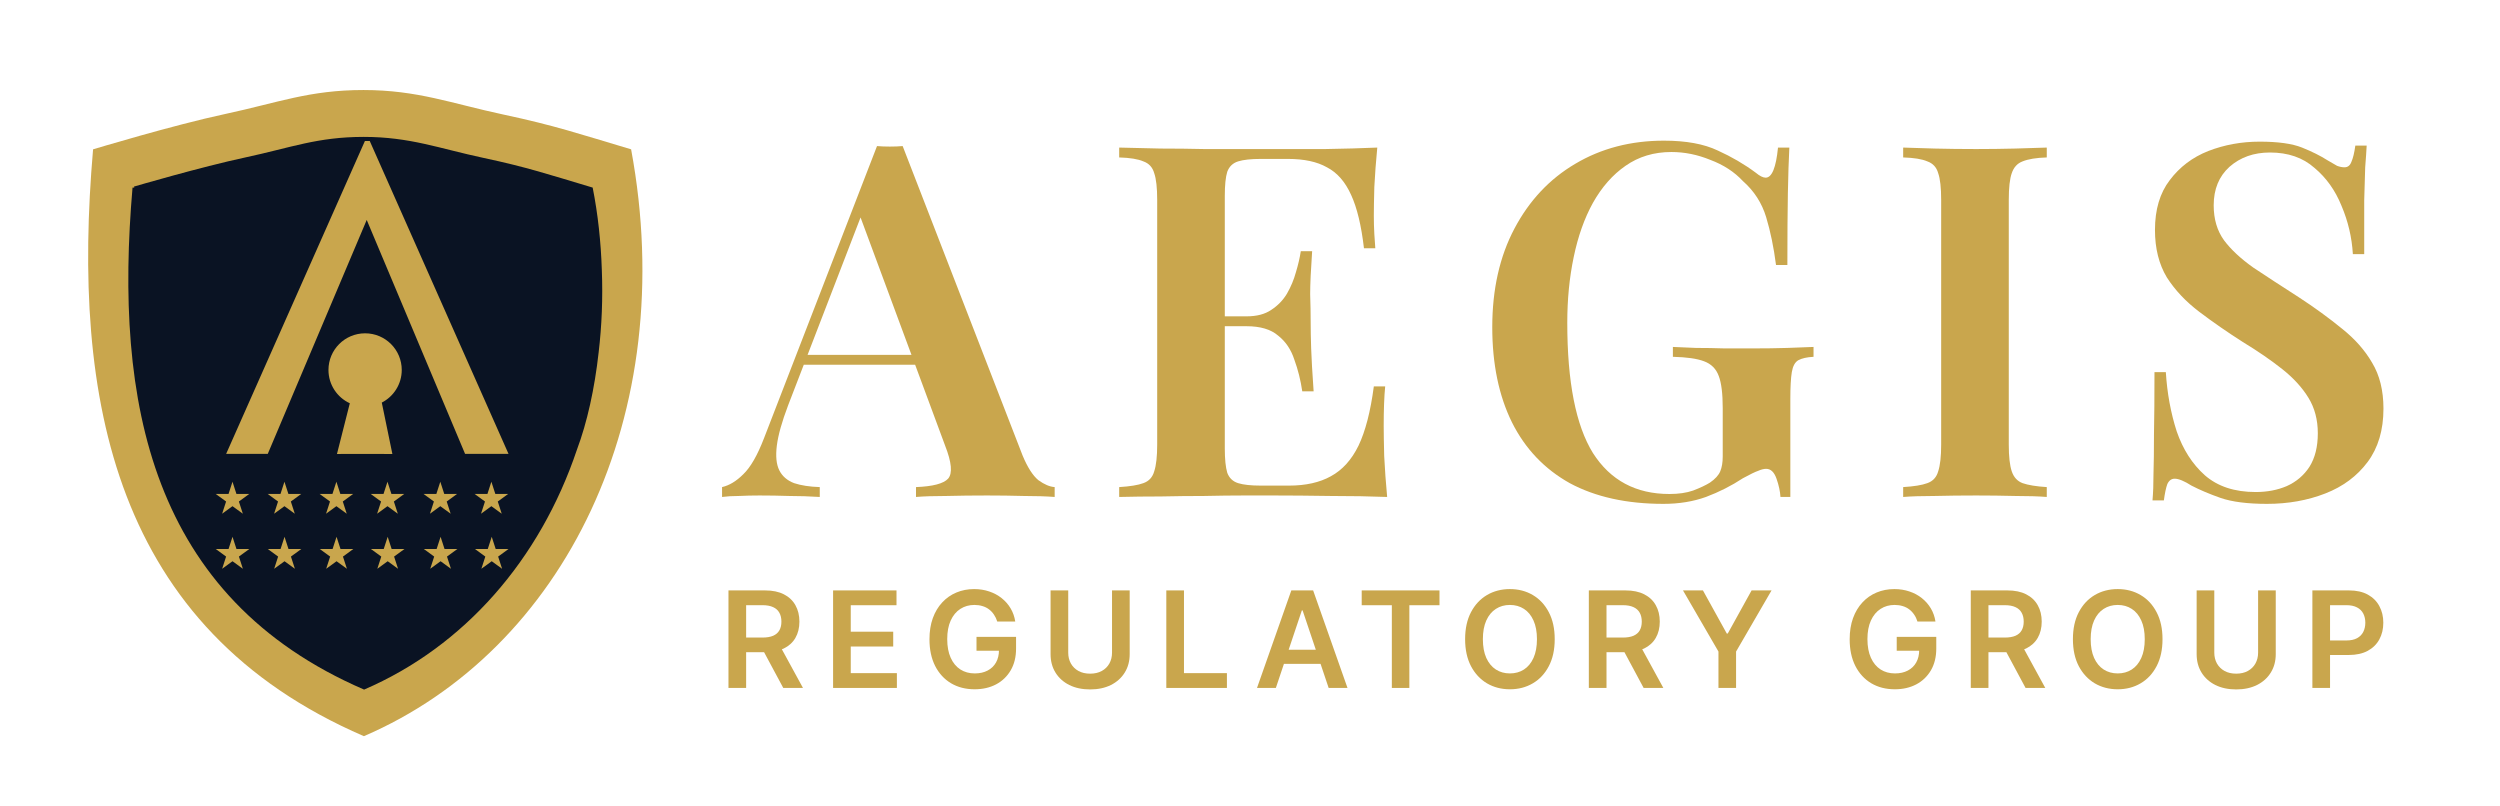
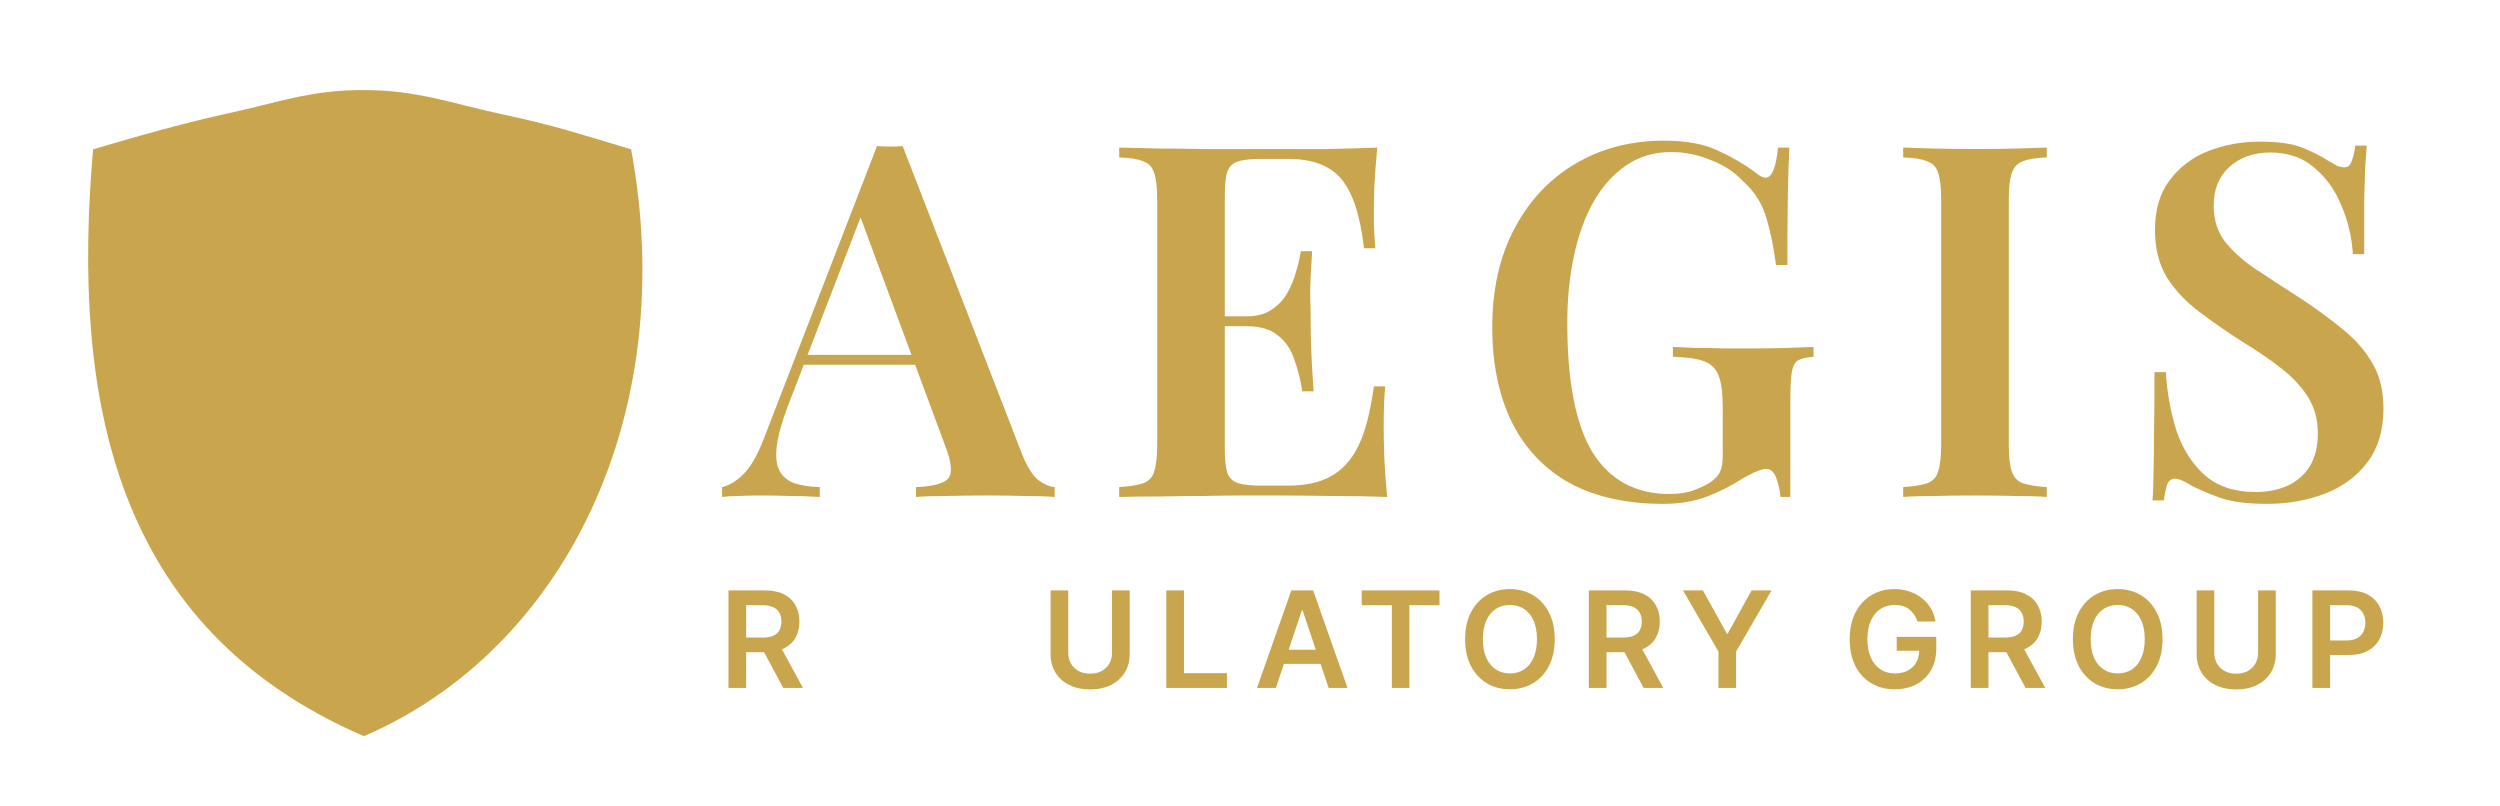
<svg xmlns="http://www.w3.org/2000/svg" width="1333" height="430" viewBox="0 0 1333 430" fill="none">
  <g clip-path="url(#clip0_292_3)">
    <path d="M193.802 48C222.651 48 240.852 55.21 268.404 61.077C295.955 66.945 308.788 71.367 336.511 79.621C336.563 79.833 335.743 80.108 335.343 79.842L336.511 79.621C362.832 221.448 300.69 346.618 194.031 392.53C60.687 334.941 38.103 213.041 49.628 79.621H50.768C50.464 79.842 49.712 79.832 49.628 79.621C49.628 79.621 92.236 66.736 120.134 60.766C148.344 54.73 164.952 48 193.802 48Z" fill="#C9A64D" />
-     <path d="M193.936 72.992C218.603 72.992 234.166 79.159 257.723 84.178C281.281 89.197 292.309 92.962 316.013 100.021C318.835 114.207 320.414 129.122 320.897 144.006C321.472 158.992 320.882 173.637 319.205 187.827C317.042 207.303 313.058 225.268 307.643 239.706C287.89 298.448 247.538 344.694 194.133 367.692C80.121 318.433 60.811 214.163 70.665 100.04H71.64C71.567 99.856 71.495 99.673 71.423 99.492C71.423 99.492 107.096 89.018 130.949 83.912C155.069 78.748 169.27 72.992 193.936 72.992Z" fill="#0A1323" />
-     <path d="M194.674 177.723C205.464 177.723 214.211 186.47 214.211 197.26C214.211 204.847 209.886 211.424 203.567 214.66L209.217 242.064C194.411 241.948 179.669 242.064 179.669 242.064L186.52 215.019C179.802 211.929 175.137 205.14 175.137 197.26C175.137 186.47 183.884 177.723 194.674 177.723Z" fill="#C9A64D" />
    <path d="M230.279 194.101L229.088 190.813L225.132 180.895V179.893L230.279 194.101ZM195.537 117.273L142.782 241.986H120.586L194.572 75.176H197.146L271.132 241.986H247.971L195.537 117.273Z" fill="#C9A64D" />
    <path d="M262.002 256.863L264.11 263.379H270.933L265.413 267.406L267.521 273.921L262.002 269.894L256.482 273.921L258.591 267.406L253.071 263.379H259.894L262.002 256.863Z" fill="#C9A64D" />
-     <path d="M234.77 256.863L236.878 263.379H243.7L238.181 267.406L240.289 273.921L234.77 269.894L229.25 273.921L231.358 267.406L225.839 263.379H232.661L234.77 256.863Z" fill="#C9A64D" />
    <path d="M206.598 256.863L208.706 263.379H215.529L210.009 267.406L212.118 273.921L206.598 269.894L201.079 273.921L203.187 267.406L197.667 263.379H204.49L206.598 256.863Z" fill="#C9A64D" />
    <path d="M179.366 256.863L181.474 263.379H188.297L182.777 267.406L184.885 273.921L179.366 269.894L173.846 273.921L175.955 267.406L170.435 263.379H177.258L179.366 256.863Z" fill="#C9A64D" />
    <path d="M151.664 256.863L153.772 263.379H160.595L155.075 267.406L157.184 273.921L151.664 269.894L146.144 273.921L148.253 267.406L142.733 263.379H149.556L151.664 256.863Z" fill="#C9A64D" />
    <path d="M123.962 256.863L126.07 263.379H132.893L127.373 267.406L129.482 273.921L123.962 269.894L118.443 273.921L120.551 267.406L115.031 263.379H121.854L123.962 256.863Z" fill="#C9A64D" />
    <path d="M262.189 286.219L264.3 292.734H271.131L265.604 296.761L267.715 303.277L262.189 299.25L256.662 303.277L258.773 296.761L253.247 292.734H260.078L262.189 286.219Z" fill="#C9A64D" />
    <path d="M234.922 286.219L237.033 292.734H243.864L238.337 296.761L240.448 303.277L234.922 299.25L229.395 303.277L231.506 296.761L225.98 292.734H232.811L234.922 286.219Z" fill="#C9A64D" />
    <path d="M206.715 286.219L208.826 292.734H215.657L210.13 296.761L212.241 303.277L206.715 299.25L201.188 303.277L203.299 296.761L197.772 292.734H204.604L206.715 286.219Z" fill="#C9A64D" />
    <path d="M179.448 286.219L181.559 292.734H188.39L182.863 296.761L184.974 303.277L179.448 299.25L173.921 303.277L176.032 296.761L170.505 292.734H177.337L179.448 286.219Z" fill="#C9A64D" />
    <path d="M151.711 286.219L153.822 292.734H160.653L155.126 296.761L157.237 303.277L151.711 299.25L146.184 303.277L148.295 296.761L142.768 292.734H149.6L151.711 286.219Z" fill="#C9A64D" />
    <path d="M123.973 286.219L126.084 292.734H132.916L127.389 296.761L129.5 303.277L123.973 299.25L118.447 303.277L120.558 296.761L115.031 292.734H121.862L123.973 286.219Z" fill="#C9A64D" />
    <path d="M481.305 77.894L545.246 242.876C547.877 249.192 550.684 253.577 553.666 256.033C556.823 258.313 559.718 259.541 562.349 259.717V264.979C557.788 264.628 552.262 264.453 545.772 264.453C539.457 264.278 532.966 264.19 526.3 264.19C518.582 264.19 511.39 264.278 504.724 264.453C498.058 264.453 492.62 264.628 488.41 264.979V259.717C497.356 259.366 503.057 257.875 505.513 255.243C507.969 252.437 507.443 246.56 503.934 237.614L457.624 112.627L462.36 106.839L420.259 216.037C416.926 224.808 414.909 232 414.207 237.614C413.506 243.227 413.944 247.613 415.523 250.77C417.102 253.928 419.733 256.208 423.417 257.612C427.101 258.84 431.662 259.541 437.1 259.717V264.979C431.486 264.628 426.048 264.453 420.786 264.453C415.523 264.278 410.26 264.19 404.998 264.19C401.139 264.19 397.455 264.278 393.946 264.453C390.613 264.453 387.631 264.628 385 264.979V259.717C388.859 258.84 392.631 256.559 396.315 252.875C400.174 249.192 403.858 242.789 407.366 233.667L467.623 77.894C469.728 78.07 472.008 78.158 474.464 78.158C476.92 78.158 479.2 78.07 481.305 77.894ZM504.198 189.198V194.461H425.785L428.416 189.198H504.198Z" fill="#C9A64D" />
    <path d="M734.368 78.684C733.666 85.876 733.14 92.893 732.789 99.734C732.613 106.4 732.526 111.487 732.526 114.996C732.526 118.329 732.613 121.574 732.789 124.731C732.964 127.714 733.14 130.257 733.315 132.362H727.263C725.86 120.258 723.579 110.786 720.422 103.944C717.264 96.927 712.966 92.016 707.528 89.209C702.266 86.227 695.337 84.736 686.741 84.736H672.269C667.007 84.736 662.972 85.174 660.165 86.051C657.359 86.928 655.429 88.77 654.376 91.577C653.499 94.384 653.061 98.682 653.061 104.47V239.193C653.061 244.806 653.499 249.104 654.376 252.086C655.429 254.893 657.359 256.735 660.165 257.612C662.972 258.489 667.007 258.927 672.269 258.927H687.268C696.214 258.927 703.669 257.261 709.634 253.928C715.773 250.595 720.685 245.157 724.369 237.614C728.053 229.895 730.772 219.37 732.526 206.038H738.578C738.051 211.476 737.788 218.493 737.788 227.089C737.788 230.772 737.876 236.123 738.051 243.14C738.402 250.156 738.929 257.436 739.63 264.979C730.684 264.628 720.597 264.453 709.37 264.453C698.144 264.278 688.145 264.19 679.374 264.19C675.339 264.19 669.989 264.19 663.323 264.19C656.832 264.19 649.728 264.278 642.009 264.453C634.466 264.453 626.748 264.541 618.854 264.716C611.136 264.716 603.768 264.804 596.751 264.979V259.717C602.54 259.366 606.838 258.664 609.644 257.612C612.627 256.559 614.556 254.454 615.433 251.297C616.486 248.139 617.012 243.403 617.012 237.088V106.575C617.012 100.085 616.486 95.349 615.433 92.367C614.556 89.209 612.627 87.104 609.644 86.051C606.838 84.823 602.54 84.122 596.751 83.946V78.684C603.768 78.859 611.136 79.035 618.854 79.21C626.748 79.21 634.466 79.298 642.009 79.473C649.728 79.473 656.832 79.473 663.323 79.473C669.989 79.473 675.339 79.473 679.374 79.473C687.443 79.473 696.565 79.473 706.739 79.473C717.089 79.298 726.298 79.035 734.368 78.684ZM692.004 168.674C692.004 168.674 692.004 169.551 692.004 171.305C692.004 173.059 692.004 173.937 692.004 173.937H645.167C645.167 173.937 645.167 173.059 645.167 171.305C645.167 169.551 645.167 168.674 645.167 168.674H692.004ZM699.635 133.941C698.933 143.94 698.582 151.571 698.582 156.833C698.758 162.096 698.845 166.92 698.845 171.305C698.845 175.691 698.933 180.515 699.108 185.777C699.284 191.04 699.722 198.671 700.424 208.67H694.372C693.495 202.705 692.092 197.092 690.162 191.829C688.408 186.391 685.513 182.094 681.479 178.936C677.619 175.603 672.006 173.937 664.638 173.937V168.674C670.076 168.674 674.462 167.534 677.795 165.253C681.303 162.973 684.11 160.078 686.215 156.57C688.32 152.886 689.899 149.115 690.951 145.255C692.179 141.221 693.056 137.449 693.583 133.941H699.635Z" fill="#C9A64D" />
    <path d="M887.246 75C898.999 75 908.559 76.754 915.927 80.263C923.294 83.596 930.048 87.543 936.188 92.103C938.293 93.858 940.047 94.735 941.45 94.735C944.783 94.735 946.976 89.384 948.029 78.684H954.081C953.73 85.35 953.467 93.507 953.291 103.155C953.116 112.803 953.028 125.521 953.028 141.309H946.976C945.748 131.836 943.994 123.328 941.713 115.785C939.433 108.242 935.311 101.839 929.346 96.577C924.785 91.665 918.997 87.893 911.98 85.262C905.139 82.455 898.209 81.052 891.193 81.052C881.895 81.052 873.738 83.508 866.722 88.42C859.88 93.156 854.091 99.734 849.355 108.154C844.794 116.399 841.374 126.047 839.093 137.098C836.813 147.974 835.672 159.64 835.672 172.095C835.672 203.67 840.233 226.826 849.355 241.561C858.652 256.121 872.247 263.4 890.14 263.4C895.052 263.4 899.262 262.787 902.77 261.559C906.454 260.155 909.436 258.752 911.717 257.349C914.523 255.419 916.365 253.402 917.242 251.297C918.119 249.192 918.558 246.56 918.558 243.403V217.616C918.558 209.898 917.856 204.196 916.453 200.513C915.05 196.653 912.418 194.022 908.559 192.619C904.875 191.215 899.35 190.426 891.982 190.251V184.988C895.49 185.163 899.613 185.339 904.349 185.514C909.261 185.514 914.348 185.602 919.611 185.777C925.049 185.777 929.96 185.777 934.346 185.777C941.187 185.777 947.415 185.69 953.028 185.514C958.641 185.339 963.29 185.163 966.974 184.988V190.251C963.465 190.426 960.746 191.04 958.817 192.092C957.063 193.145 955.922 195.25 955.396 198.408C954.87 201.565 954.607 206.389 954.607 212.88V264.979H949.344C949.169 261.997 948.467 258.752 947.239 255.243C946.011 251.735 944.169 249.981 941.713 249.981C940.485 249.981 939.082 250.332 937.503 251.033C935.925 251.56 933.206 252.875 929.346 254.98C923.207 259.015 916.628 262.348 909.612 264.979C902.77 267.435 895.227 268.663 886.983 268.663C867.336 268.663 850.671 264.979 836.988 257.612C823.481 250.069 813.219 239.28 806.202 225.247C799.185 211.038 795.677 194.11 795.677 174.463C795.677 154.29 799.624 136.748 807.518 121.837C815.411 106.926 826.2 95.436 839.882 87.367C853.741 79.122 869.528 75 887.246 75Z" fill="#C9A64D" />
    <path d="M1091.34 78.684V83.946C1085.72 84.122 1081.43 84.823 1078.44 86.051C1075.64 87.104 1073.71 89.209 1072.66 92.367C1071.6 95.349 1071.08 100.085 1071.08 106.575V237.088C1071.08 243.403 1071.6 248.139 1072.66 251.297C1073.71 254.454 1075.64 256.559 1078.44 257.612C1081.43 258.664 1085.72 259.366 1091.34 259.717V264.979C1086.95 264.628 1081.34 264.453 1074.5 264.453C1067.66 264.278 1060.73 264.19 1053.71 264.19C1045.82 264.19 1038.45 264.278 1031.61 264.453C1024.77 264.453 1019.15 264.628 1014.77 264.979V259.717C1020.56 259.366 1024.85 258.664 1027.66 257.612C1030.64 256.559 1032.57 254.454 1033.45 251.297C1034.5 248.139 1035.03 243.403 1035.03 237.088V106.575C1035.03 100.085 1034.5 95.349 1033.45 92.367C1032.57 89.209 1030.64 87.104 1027.66 86.051C1024.85 84.823 1020.56 84.122 1014.77 83.946V78.684C1019.15 78.859 1024.77 79.035 1031.61 79.21C1038.45 79.385 1045.82 79.473 1053.71 79.473C1060.73 79.473 1067.66 79.385 1074.5 79.21C1081.34 79.035 1086.95 78.859 1091.34 78.684Z" fill="#C9A64D" />
    <path d="M1204.81 75.526C1214.64 75.526 1222.18 76.579 1227.44 78.684C1232.71 80.789 1237.27 83.069 1241.13 85.525C1243.23 86.753 1244.9 87.718 1246.13 88.42C1247.53 88.946 1248.84 89.209 1250.07 89.209C1251.83 89.209 1253.05 88.244 1253.76 86.315C1254.63 84.385 1255.33 81.49 1255.86 77.631H1261.91C1261.74 80.964 1261.47 84.823 1261.12 89.209C1260.95 93.594 1260.77 99.471 1260.6 106.839C1260.6 114.031 1260.6 123.591 1260.6 135.52H1254.55C1254.02 126.573 1252 117.978 1248.49 109.733C1245.16 101.488 1240.34 94.735 1234.02 89.472C1227.88 84.034 1219.99 81.315 1210.34 81.315C1201.74 81.315 1194.55 83.859 1188.76 88.946C1183.15 94.033 1180.34 100.874 1180.34 109.47C1180.34 116.838 1182.18 123.065 1185.87 128.152C1189.55 133.064 1194.73 137.888 1201.39 142.624C1208.23 147.185 1216.3 152.448 1225.6 158.412C1234.2 164.025 1241.91 169.639 1248.76 175.252C1255.6 180.69 1260.95 186.742 1264.81 193.408C1268.84 200.074 1270.86 208.231 1270.86 217.879C1270.86 229.281 1268.05 238.754 1262.44 246.297C1256.83 253.84 1249.28 259.454 1239.81 263.137C1230.34 266.821 1219.99 268.663 1208.76 268.663C1198.41 268.663 1190.17 267.611 1184.03 265.506C1178.06 263.4 1172.89 261.208 1168.5 258.927C1164.64 256.471 1161.66 255.243 1159.56 255.243C1157.8 255.243 1156.49 256.208 1155.61 258.138C1154.91 260.068 1154.29 262.962 1153.77 266.821H1147.71C1148.07 262.787 1148.24 258.05 1148.24 252.612C1148.42 247.174 1148.5 240.157 1148.5 231.562C1148.68 222.791 1148.77 211.739 1148.77 198.408H1154.82C1155.52 209.634 1157.45 220.16 1160.61 229.983C1163.94 239.631 1168.94 247.437 1175.61 253.402C1182.45 259.366 1191.48 262.348 1202.71 262.348C1208.85 262.348 1214.37 261.295 1219.29 259.19C1224.37 256.91 1228.41 253.489 1231.39 248.928C1234.37 244.192 1235.86 238.228 1235.86 231.036C1235.86 223.843 1234.2 217.528 1230.86 212.09C1227.53 206.652 1222.88 201.565 1216.92 196.829C1210.95 192.092 1203.94 187.268 1195.87 182.357C1187.62 177.094 1179.9 171.744 1172.71 166.306C1165.52 160.868 1159.73 154.728 1155.35 147.887C1151.14 140.87 1149.03 132.45 1149.03 122.626C1149.03 111.75 1151.66 102.892 1156.92 96.05C1162.19 89.034 1169.03 83.859 1177.45 80.526C1186.04 77.193 1195.17 75.526 1204.81 75.526Z" fill="#C9A64D" />
    <path d="M388.422 366.813V314.809H407.916C411.91 314.809 415.26 315.503 417.968 316.891C420.692 318.279 422.748 320.226 424.136 322.731C425.54 325.22 426.243 328.123 426.243 331.441C426.243 334.776 425.532 337.671 424.111 340.125C422.706 342.563 420.633 344.451 417.892 345.788C415.15 347.108 411.783 347.769 407.789 347.769H393.905V339.948H406.52C408.855 339.948 410.767 339.626 412.257 338.983C413.746 338.323 414.846 337.366 415.556 336.113C416.284 334.844 416.648 333.286 416.648 331.441C416.648 329.596 416.284 328.021 415.556 326.718C414.829 325.398 413.72 324.399 412.231 323.722C410.742 323.028 408.821 322.68 406.469 322.68H397.839V366.813H388.422ZM415.277 343.249L428.146 366.813H417.638L404.997 343.249H415.277Z" fill="#C9A64D" />
-     <path d="M444.203 366.813V314.809H478.014V322.706H453.62V336.824H476.262V344.722H453.62V358.916H478.217V366.813H444.203Z" fill="#C9A64D" />
-     <path d="M531.739 331.416C531.316 330.044 530.732 328.817 529.987 327.734C529.26 326.633 528.38 325.694 527.348 324.915C526.332 324.136 525.165 323.552 523.845 323.163C522.525 322.757 521.086 322.554 519.53 322.554C516.738 322.554 514.25 323.256 512.067 324.661C509.884 326.066 508.166 328.131 506.914 330.857C505.679 333.566 505.061 336.867 505.061 340.76C505.061 344.688 505.679 348.014 506.914 350.74C508.15 353.465 509.867 355.539 512.067 356.961C514.267 358.366 516.822 359.069 519.733 359.069C522.373 359.069 524.657 358.561 526.586 357.545C528.532 356.529 530.03 355.09 531.079 353.228C532.128 351.349 532.653 349.148 532.653 346.626L534.785 346.956H520.672V339.592H541.765V345.839C541.765 350.291 540.818 354.142 538.922 357.393C537.027 360.643 534.421 363.148 531.104 364.909C527.788 366.653 523.98 367.524 519.682 367.524C514.893 367.524 510.688 366.449 507.067 364.299C503.462 362.133 500.645 359.06 498.614 355.082C496.6 351.087 495.593 346.347 495.593 340.862C495.593 336.664 496.186 332.914 497.37 329.613C498.572 326.312 500.247 323.51 502.396 321.208C504.545 318.888 507.067 317.128 509.96 315.926C512.854 314.707 516.001 314.098 519.403 314.098C522.279 314.098 524.962 314.521 527.449 315.367C529.937 316.197 532.145 317.382 534.074 318.922C536.02 320.463 537.619 322.291 538.872 324.407C540.124 326.523 540.945 328.859 541.334 331.416H531.739Z" fill="#C9A64D" />
    <path d="M592.933 314.809H602.35V348.784C602.35 352.509 601.47 355.784 599.711 358.611C597.968 361.439 595.514 363.648 592.349 365.239C589.185 366.813 585.488 367.601 581.257 367.601C577.01 367.601 573.304 366.813 570.139 365.239C566.975 363.648 564.521 361.439 562.778 358.611C561.035 355.784 560.164 352.509 560.164 348.784V314.809H569.581V347.997C569.581 350.164 570.055 352.094 571.002 353.787C571.967 355.48 573.321 356.809 575.064 357.774C576.807 358.722 578.871 359.196 581.257 359.196C583.643 359.196 585.708 358.722 587.451 357.774C589.21 356.809 590.564 355.48 591.512 353.787C592.459 352.094 592.933 350.164 592.933 347.997V314.809Z" fill="#C9A64D" />
    <path d="M621.878 366.813V314.809H631.295V358.916H654.191V366.813H621.878Z" fill="#C9A64D" />
    <path d="M680.287 366.813H670.235L688.536 314.809H700.162L718.488 366.813H708.437L694.552 325.474H694.146L680.287 366.813ZM680.617 346.423H708.031V353.99H680.617V346.423Z" fill="#C9A64D" />
    <path d="M726.061 322.706V314.809H767.537V322.706H751.469V366.813H742.129V322.706H726.061Z" fill="#C9A64D" />
    <path d="M828.972 340.811C828.972 346.414 827.923 351.214 825.825 355.209C823.744 359.187 820.901 362.234 817.296 364.35C813.709 366.466 809.639 367.524 805.087 367.524C800.535 367.524 796.457 366.466 792.852 364.35C789.265 362.217 786.422 359.162 784.324 355.183C782.242 351.188 781.201 346.397 781.201 340.811C781.201 335.208 782.242 330.417 784.324 326.439C786.422 322.443 789.265 319.388 792.852 317.272C796.457 315.156 800.535 314.098 805.087 314.098C809.639 314.098 813.709 315.156 817.296 317.272C820.901 319.388 823.744 322.443 825.825 326.439C827.923 330.417 828.972 335.208 828.972 340.811ZM819.505 340.811C819.505 336.867 818.887 333.54 817.652 330.832C816.433 328.106 814.741 326.049 812.575 324.661C810.409 323.256 807.913 322.554 805.087 322.554C802.261 322.554 799.765 323.256 797.599 324.661C795.433 326.049 793.732 328.106 792.497 330.832C791.279 333.54 790.669 336.867 790.669 340.811C790.669 344.755 791.279 348.09 792.497 350.816C793.732 353.524 795.433 355.581 797.599 356.986C799.765 358.374 802.261 359.069 805.087 359.069C807.913 359.069 810.409 358.374 812.575 356.986C814.741 355.581 816.433 353.524 817.652 350.816C818.887 348.09 819.505 344.755 819.505 340.811Z" fill="#C9A64D" />
    <path d="M847.168 366.813V314.809H866.662C870.656 314.809 874.006 315.503 876.714 316.891C879.438 318.279 881.494 320.226 882.882 322.731C884.286 325.22 884.989 328.123 884.989 331.441C884.989 334.776 884.278 337.671 882.856 340.125C881.452 342.563 879.379 344.451 876.638 345.788C873.896 347.108 870.529 347.769 866.535 347.769H852.651V339.948H865.266C867.601 339.948 869.513 339.626 871.003 338.983C872.492 338.323 873.592 337.366 874.302 336.113C875.03 334.844 875.394 333.286 875.394 331.441C875.394 329.596 875.03 328.021 874.302 326.718C873.575 325.398 872.466 324.399 870.977 323.722C869.488 323.028 867.567 322.68 865.215 322.68H856.585V366.813H847.168ZM874.023 343.249L886.892 366.813H876.384L863.743 343.249H874.023Z" fill="#C9A64D" />
    <path d="M897.371 314.809H908.007L920.724 337.815H921.231L933.948 314.809H944.584L925.673 347.413V366.813H916.282V347.413L897.371 314.809Z" fill="#C9A64D" />
    <path d="M1022.39 331.416C1021.97 330.044 1021.39 328.817 1020.64 327.734C1019.91 326.633 1019.03 325.694 1018 324.915C1016.99 324.136 1015.82 323.552 1014.5 323.163C1013.18 322.757 1011.74 322.554 1010.18 322.554C1007.39 322.554 1004.9 323.256 1002.72 324.661C1000.54 326.066 998.821 328.131 997.569 330.857C996.333 333.566 995.716 336.867 995.716 340.76C995.716 344.688 996.333 348.014 997.569 350.74C998.804 353.465 1000.52 355.539 1002.72 356.961C1004.92 358.366 1007.48 359.069 1010.39 359.069C1013.03 359.069 1015.31 358.561 1017.24 357.545C1019.19 356.529 1020.68 355.09 1021.73 353.228C1022.78 351.349 1023.31 349.148 1023.31 346.626L1025.44 346.956H1011.33V339.592H1032.42V345.839C1032.42 350.291 1031.47 354.142 1029.58 357.393C1027.68 360.643 1025.08 363.148 1021.76 364.909C1018.44 366.653 1014.63 367.524 1010.34 367.524C1005.55 367.524 1001.34 366.449 997.721 364.299C994.117 362.133 991.299 359.06 989.269 355.082C987.255 351.087 986.248 346.347 986.248 340.862C986.248 336.664 986.84 332.914 988.025 329.613C989.226 326.312 990.902 323.51 993.051 321.208C995.2 318.888 997.721 317.128 1000.61 315.926C1003.51 314.707 1006.66 314.098 1010.06 314.098C1012.93 314.098 1015.62 314.521 1018.1 315.367C1020.59 316.197 1022.8 317.382 1024.73 318.922C1026.67 320.463 1028.27 322.291 1029.53 324.407C1030.78 326.523 1031.6 328.859 1031.99 331.416H1022.39Z" fill="#C9A64D" />
    <path d="M1050.82 366.813V314.809H1070.31C1074.31 314.809 1077.66 315.503 1080.36 316.891C1083.09 318.279 1085.14 320.226 1086.53 322.731C1087.94 325.22 1088.64 328.123 1088.64 331.441C1088.64 334.776 1087.93 337.671 1086.51 340.125C1085.1 342.563 1083.03 344.451 1080.29 345.788C1077.55 347.108 1074.18 347.769 1070.19 347.769H1056.3V339.948H1068.92C1071.25 339.948 1073.16 339.626 1074.65 338.983C1076.14 338.323 1077.24 337.366 1077.95 336.113C1078.68 334.844 1079.04 333.286 1079.04 331.441C1079.04 329.596 1078.68 328.021 1077.95 326.718C1077.23 325.398 1076.12 324.399 1074.63 323.722C1073.14 323.028 1071.22 322.68 1068.87 322.68H1060.24V366.813H1050.82ZM1077.67 343.249L1090.54 366.813H1080.03L1067.39 343.249H1077.67Z" fill="#C9A64D" />
    <path d="M1153.05 340.811C1153.05 346.414 1152 351.214 1149.9 355.209C1147.82 359.187 1144.98 362.234 1141.37 364.35C1137.79 366.466 1133.72 367.524 1129.17 367.524C1124.61 367.524 1120.53 366.466 1116.93 364.35C1113.34 362.217 1110.5 359.162 1108.4 355.183C1106.32 351.188 1105.28 346.397 1105.28 340.811C1105.28 335.208 1106.32 330.417 1108.4 326.439C1110.5 322.443 1113.34 319.388 1116.93 317.272C1120.53 315.156 1124.61 314.098 1129.17 314.098C1133.72 314.098 1137.79 315.156 1141.37 317.272C1144.98 319.388 1147.82 322.443 1149.9 326.439C1152 330.417 1153.05 335.208 1153.05 340.811ZM1143.58 340.811C1143.58 336.867 1142.97 333.54 1141.73 330.832C1140.51 328.106 1138.82 326.049 1136.65 324.661C1134.49 323.256 1131.99 322.554 1129.17 322.554C1126.34 322.554 1123.84 323.256 1121.68 324.661C1119.51 326.049 1117.81 328.106 1116.58 330.832C1115.36 333.54 1114.75 336.867 1114.75 340.811C1114.75 344.755 1115.36 348.09 1116.58 350.816C1117.81 353.524 1119.51 355.581 1121.68 356.986C1123.84 358.374 1126.34 359.069 1129.17 359.069C1131.99 359.069 1134.49 358.374 1136.65 356.986C1138.82 355.581 1140.51 353.524 1141.73 350.816C1142.97 348.09 1143.58 344.755 1143.58 340.811Z" fill="#C9A64D" />
    <path d="M1204.02 314.809H1213.43V348.784C1213.43 352.509 1212.55 355.784 1210.79 358.611C1209.05 361.439 1206.6 363.648 1203.43 365.239C1200.27 366.813 1196.57 367.601 1192.34 367.601C1188.09 367.601 1184.39 366.813 1181.22 365.239C1178.06 363.648 1175.6 361.439 1173.86 358.611C1172.12 355.784 1171.25 352.509 1171.25 348.784V314.809H1180.66V347.997C1180.66 350.164 1181.14 352.094 1182.08 353.787C1183.05 355.48 1184.4 356.809 1186.15 357.774C1187.89 358.722 1189.95 359.196 1192.34 359.196C1194.73 359.196 1196.79 358.722 1198.53 357.774C1200.29 356.809 1201.65 355.48 1202.59 353.787C1203.54 352.094 1204.02 350.164 1204.02 347.997V314.809Z" fill="#C9A64D" />
    <path d="M1232.96 366.813V314.809H1252.45C1256.45 314.809 1259.8 315.554 1262.51 317.043C1265.23 318.533 1267.29 320.581 1268.67 323.188C1270.08 325.778 1270.78 328.724 1270.78 332.025C1270.78 335.36 1270.08 338.323 1268.67 340.913C1267.27 343.503 1265.2 345.543 1262.46 347.032C1259.71 348.505 1256.34 349.241 1252.33 349.241H1239.41V341.497H1251.06C1253.39 341.497 1255.31 341.09 1256.8 340.278C1258.28 339.465 1259.38 338.348 1260.1 336.926C1260.82 335.504 1261.19 333.87 1261.19 332.025C1261.19 330.18 1260.82 328.555 1260.1 327.15C1259.38 325.745 1258.28 324.653 1256.77 323.874C1255.28 323.078 1253.36 322.68 1251.01 322.68H1242.38V366.813H1232.96Z" fill="#C9A64D" />
  </g>
  <defs>
    <clipPath id="clip0_292_3">
      <rect width="1333" height="430" fill="white" />
    </clipPath>
  </defs>
</svg>